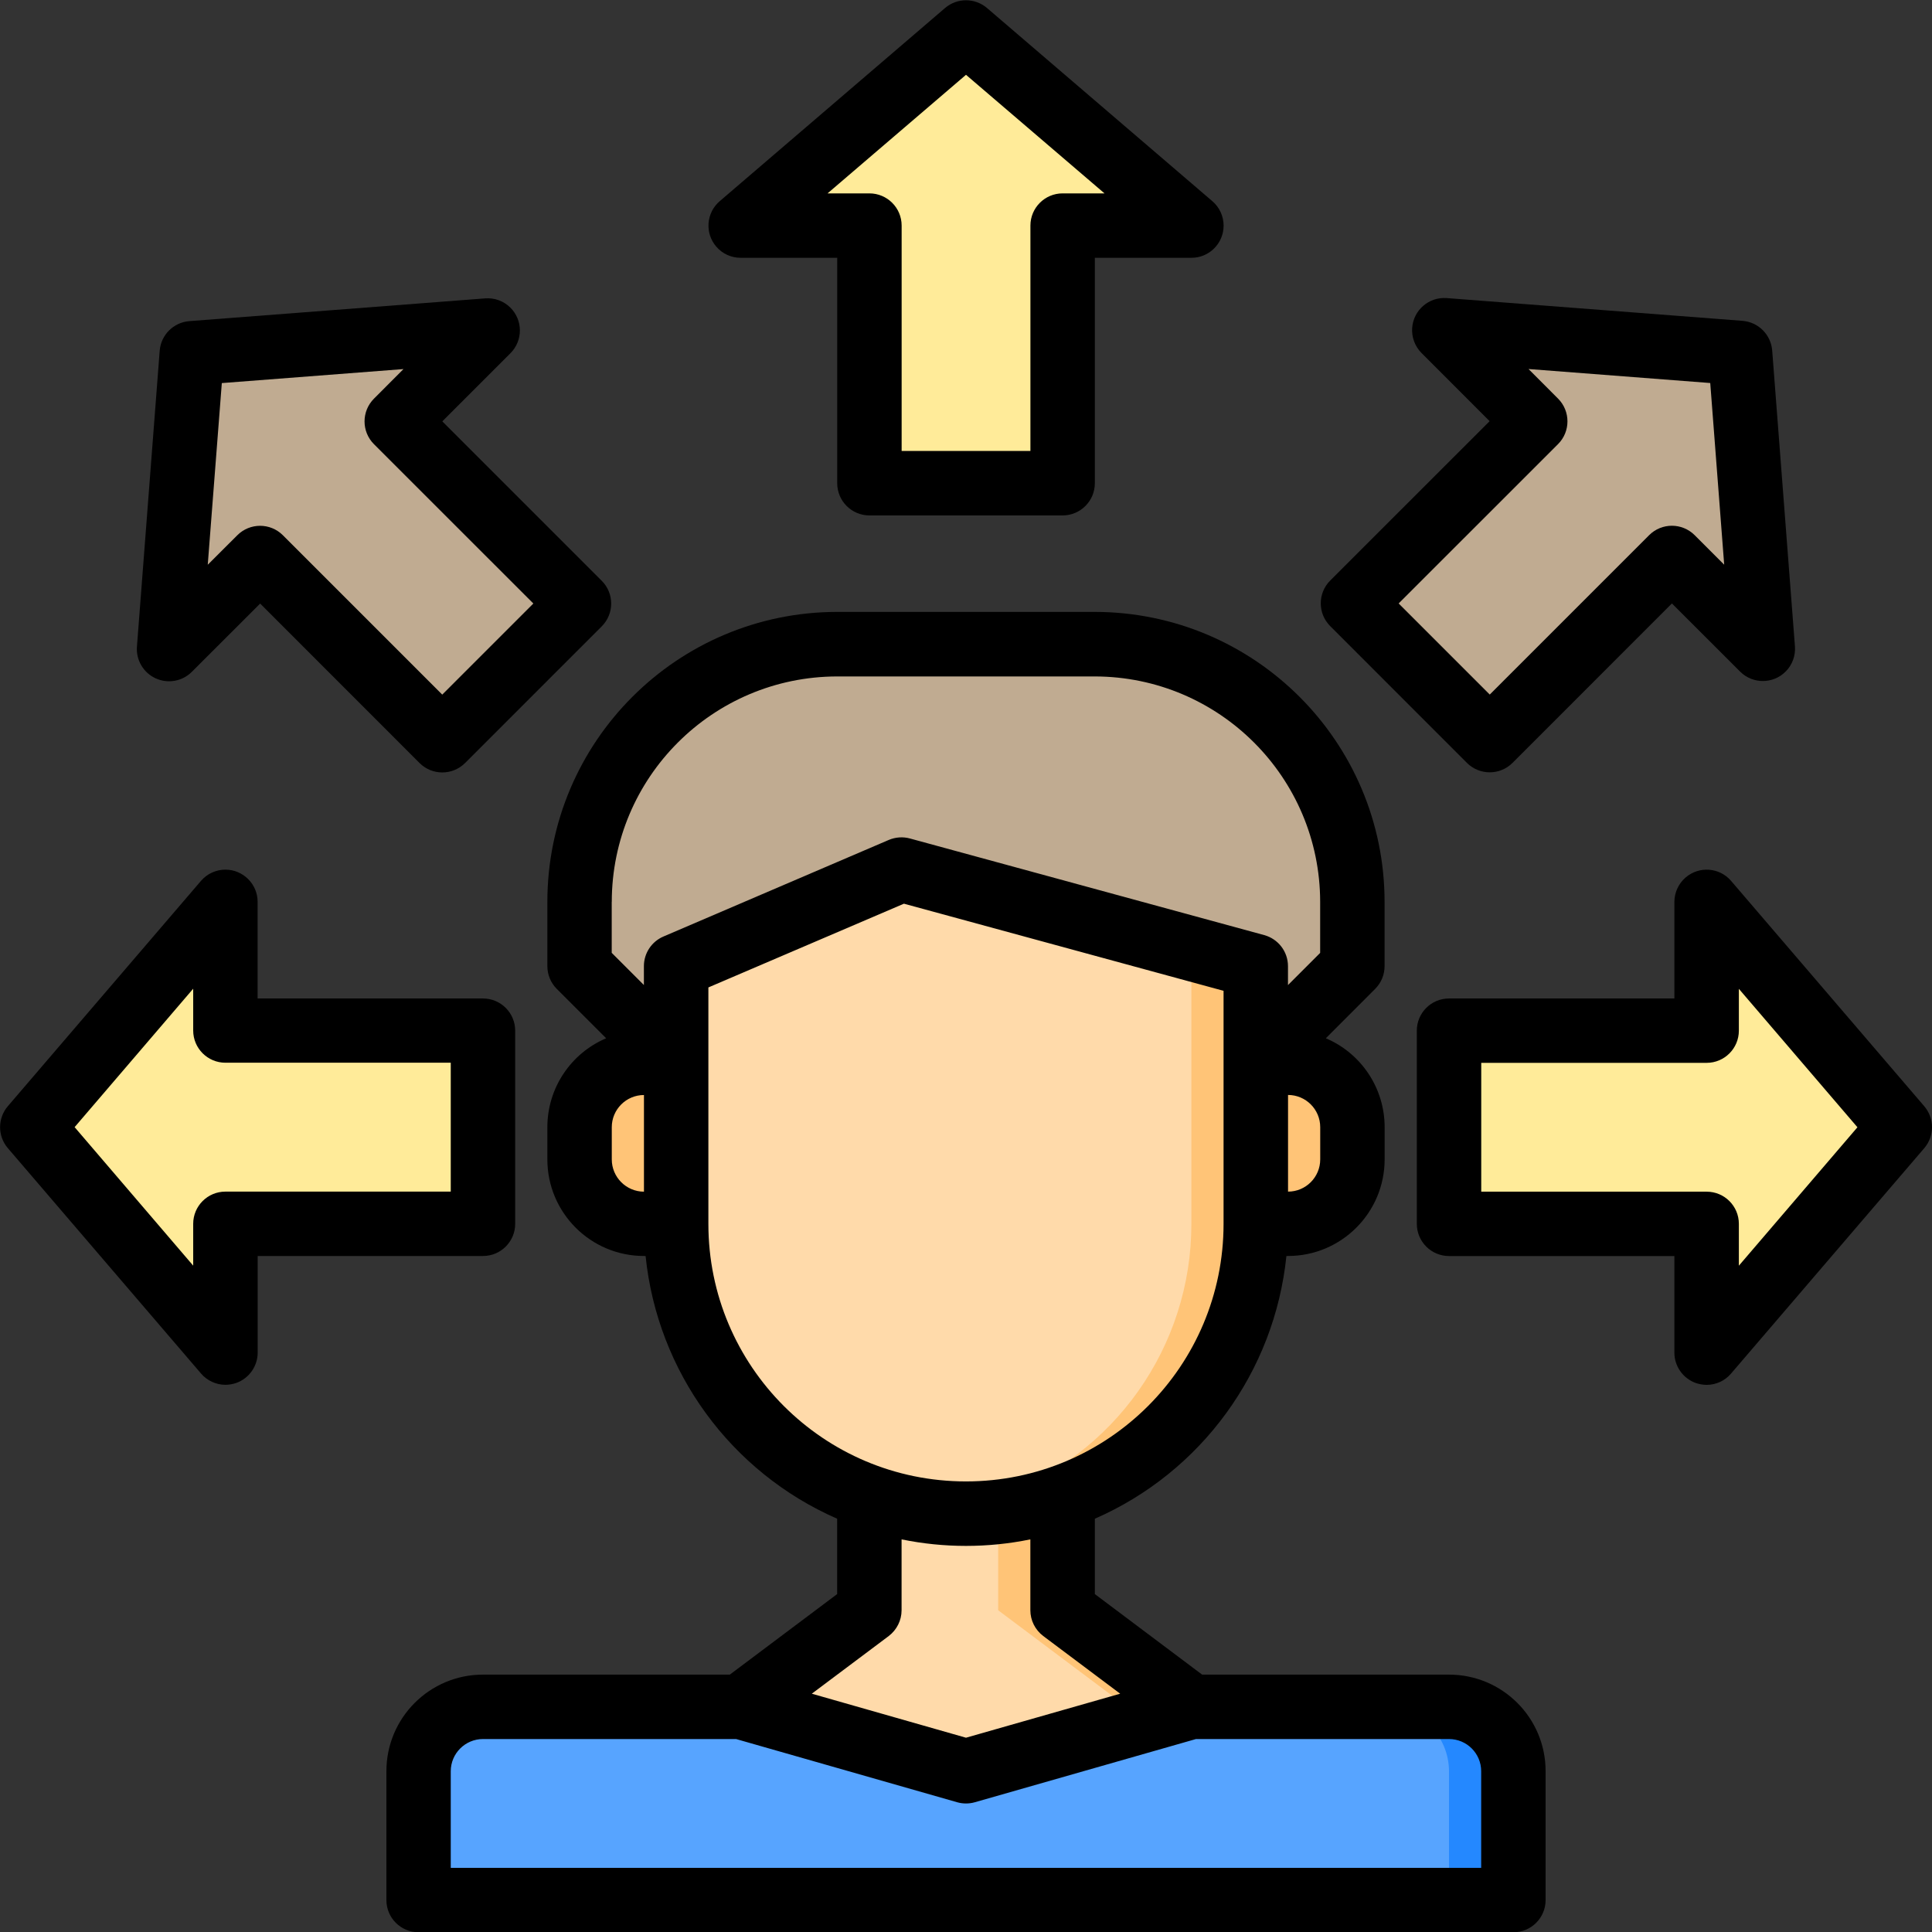
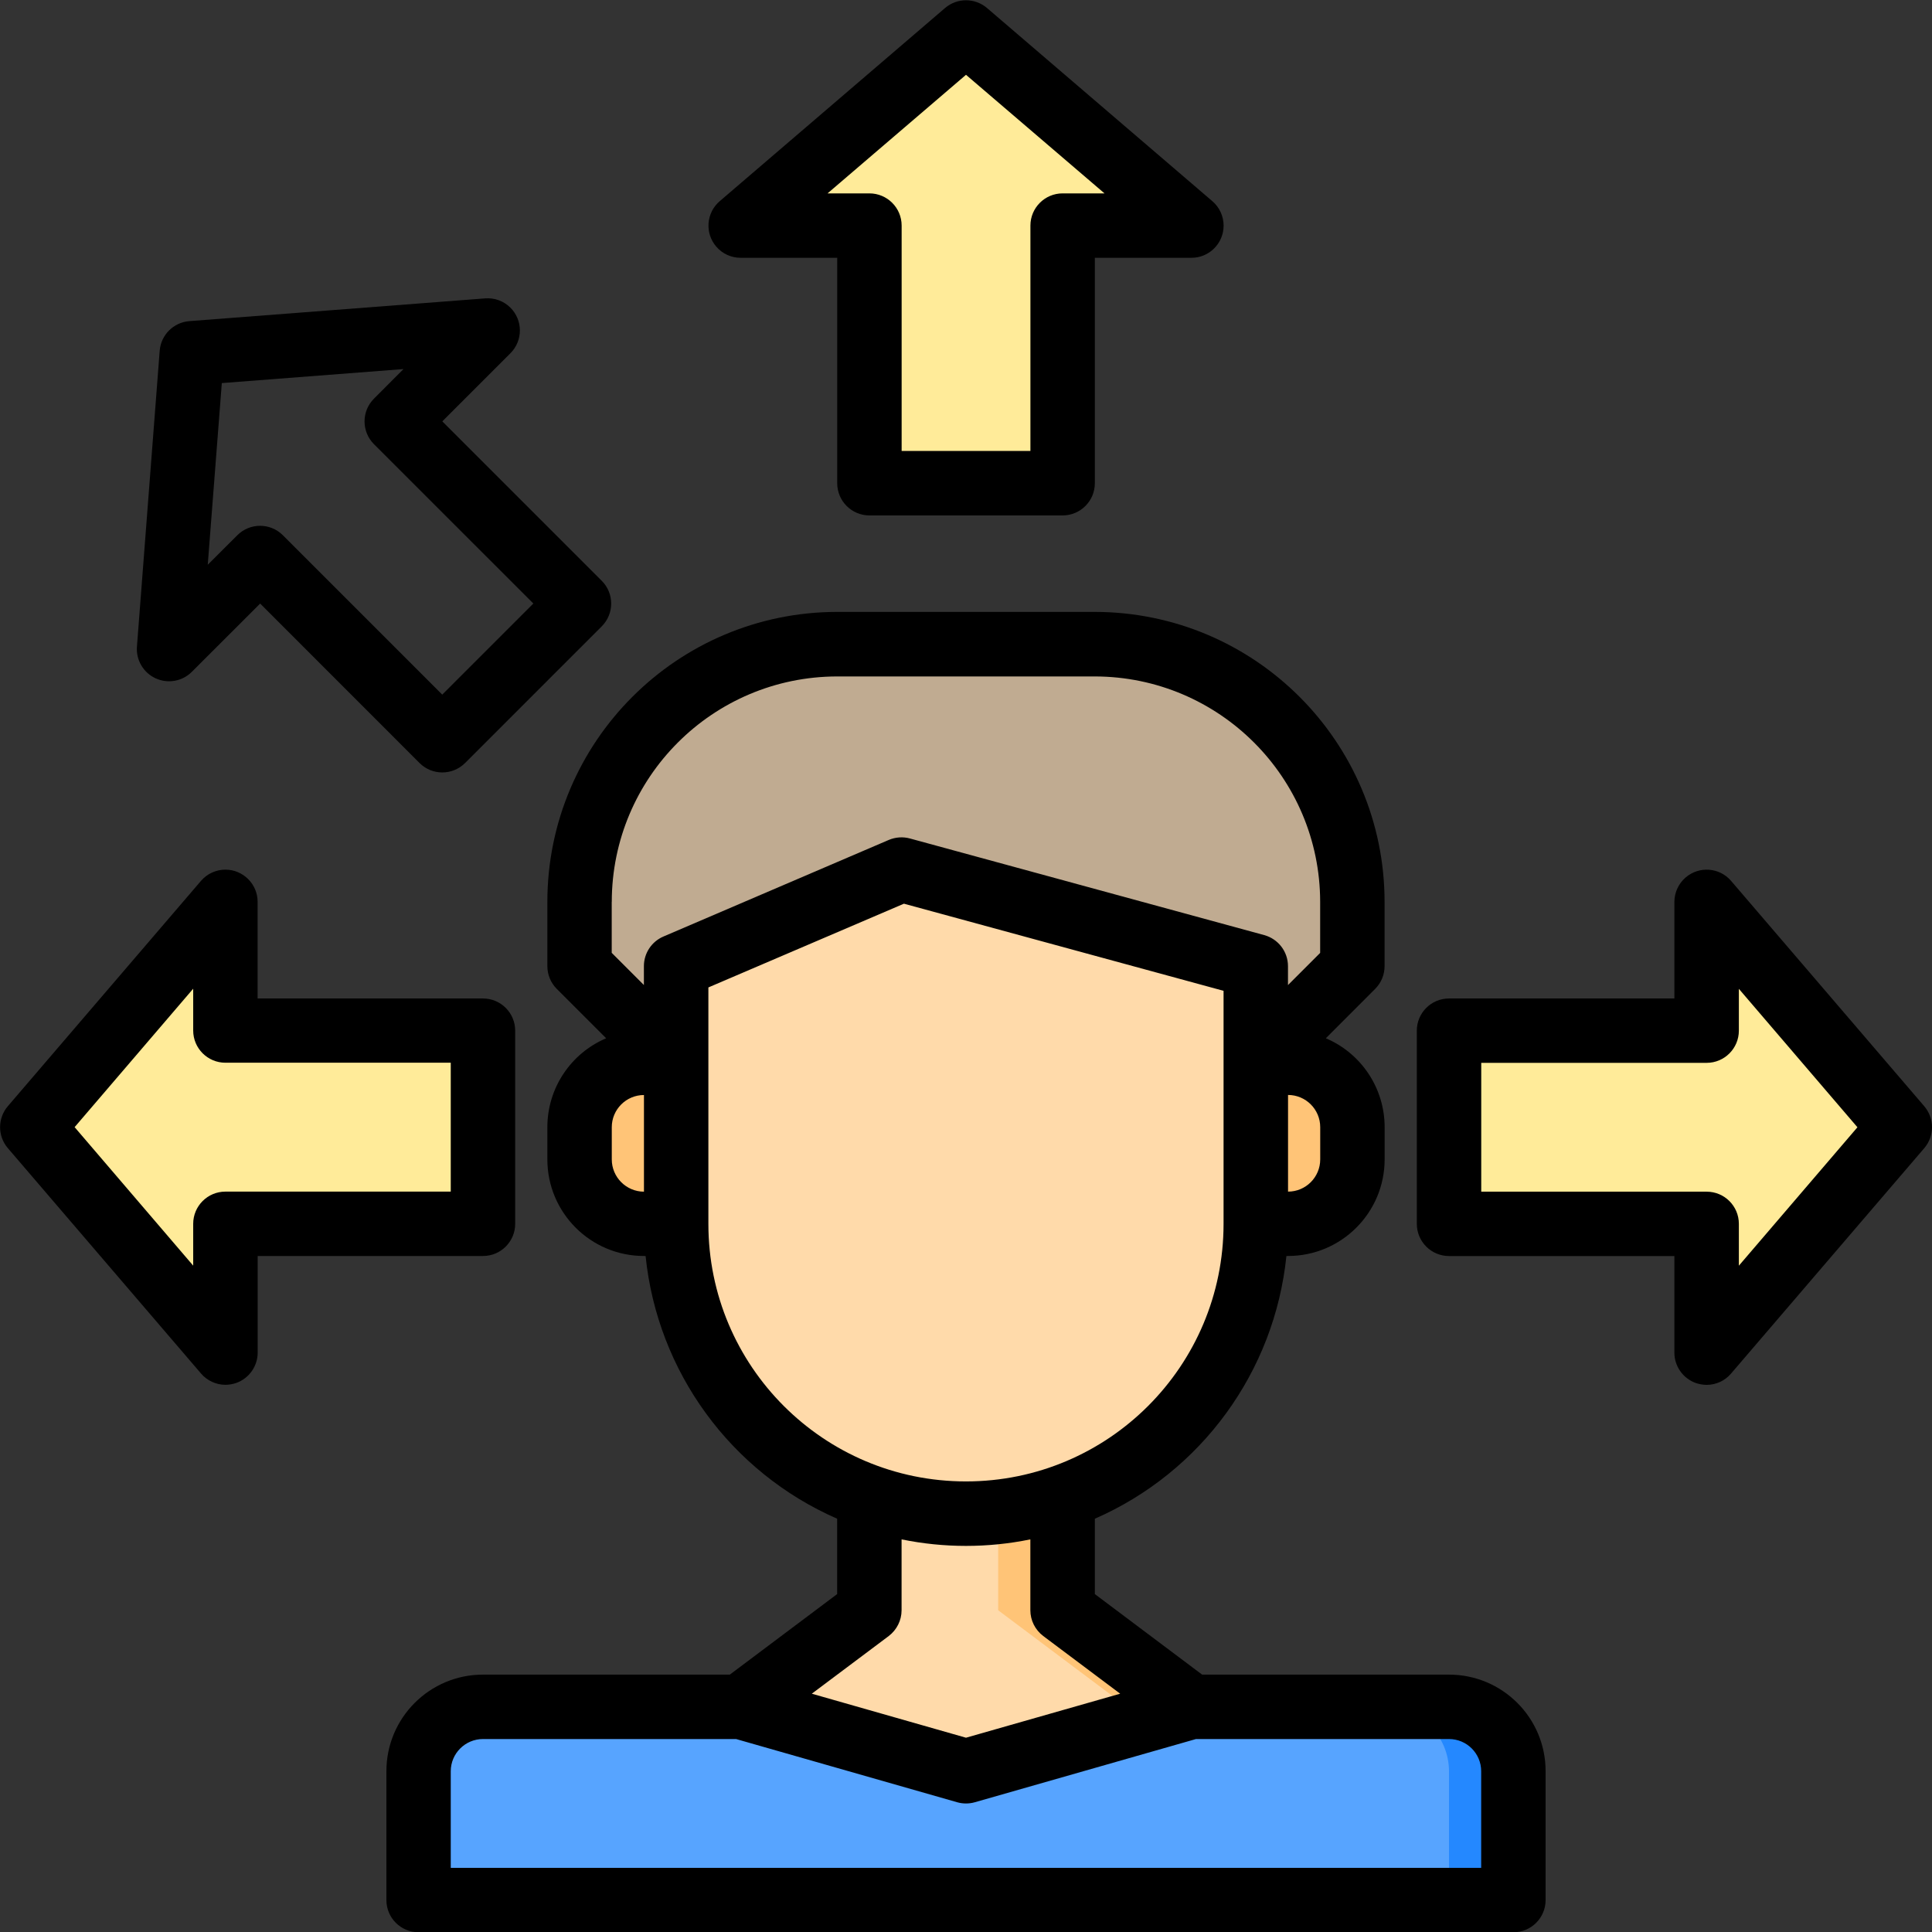
<svg xmlns="http://www.w3.org/2000/svg" version="1.1" id="Layer_1" x="0px" y="0px" width="32px" height="32px" viewBox="240 240 32 32" enable-background="new 240 240 32 32" xml:space="preserve">
  <rect x="240" y="240" width="32" height="32" fill="#333333" stroke="none" />
  <g id="Choice">
    <path fill="#FFEB99" d="M268.268,254.937l3.199,3.733l-3.199,3.733v-2.133H264v-3.2h4.268V254.937z" />
-     <path fill="#C0AB91" d="M268.822,245.849l0.378,4.901l-1.509-1.509l-3.02,3.019l-2.261-2.261l3.019-3.019l-1.51-1.509   L268.822,245.849z" />
    <path fill="#57A4FF" d="M265.067,269.337v2.134h-18.134v-2.134c0.002-0.588,0.479-1.064,1.067-1.066h4.267l3.733,1.066l3.733-1.066   H264C264.589,268.272,265.065,268.749,265.067,269.337z" />
    <path fill="#FFC477" d="M262.4,258.67v0.533c-0.002,0.589-0.479,1.065-1.066,1.067H260.8v-2.667h0.534   C261.922,257.605,262.398,258.082,262.4,258.67z" />
    <path fill="#C0AB91" d="M262.4,254.937v1.067l-1.601,1.6v-1.6l-5.866-1.6l-3.734,1.6v1.6l-1.6-1.6v-1.067   c0-2.356,1.911-4.267,4.267-4.267h4.267C260.49,250.67,262.4,252.58,262.4,254.937z" />
    <path fill="#FFDAAA" d="M260.8,256.003v4.267c0.002,2.034-1.281,3.848-3.2,4.522c-1.034,0.37-2.165,0.37-3.2,0   c-1.919-0.675-3.202-2.488-3.2-4.522v-4.267l3.734-1.6L260.8,256.003z" />
    <path fill="#FFEB99" d="M259.733,243.736H257.6v4.267h-3.2v-4.267h-2.133l3.733-3.2L259.733,243.736z" />
    <path fill="#FFDAAA" d="M259.733,268.271L256,269.337l-3.733-1.066l2.133-1.6v-1.878c1.035,0.37,2.166,0.37,3.2,0v1.878   L259.733,268.271z" />
    <path fill="#2488FF" d="M265.067,269.337v2.134H264v-2.134c-0.002-0.588-0.479-1.064-1.066-1.066H264   C264.589,268.272,265.065,268.749,265.067,269.337z" />
    <g>
-       <path fill="#FFC477" d="M260.8,256.003v4.267c0.002,2.034-1.281,3.848-3.2,4.522c-0.513,0.185-1.054,0.278-1.6,0.277    c-0.178,0-0.356-0.011-0.533-0.032c0.364-0.038,0.722-0.12,1.066-0.245c1.919-0.675,3.202-2.488,3.2-4.522v-4.267l-5.216-1.424    l0.417-0.176L260.8,256.003z" />
      <path fill="#FFC477" d="M259.733,268.271L256,269.337l-0.533-0.154l3.2-0.912l-2.134-1.6v-1.633    c0.364-0.038,0.723-0.12,1.066-0.245v1.878L259.733,268.271z" />
      <path fill="#FFC477" d="M251.2,257.604v2.667h-0.533c-0.588-0.002-1.065-0.479-1.067-1.067v-0.533    c0.002-0.588,0.479-1.064,1.067-1.066H251.2z" />
    </g>
-     <path fill="#C0AB91" d="M249.589,249.998l-2.262,2.261l-3.019-3.019l-1.509,1.509l0.378-4.901l4.901-0.379l-1.509,1.509   L249.589,249.998z" />
    <path fill="#FFEB99" d="M248,257.07v3.2h-4.267v2.133l-3.2-3.733l3.2-3.733v2.134H248z" />
    <path d="M264,267.737h-4.089l-1.777-1.334v-1.248c1.765-0.772,2.977-2.436,3.173-4.352h0.027c0.883,0,1.6-0.717,1.6-1.601v-0.533   c0-0.642-0.384-1.221-0.974-1.472l0.817-0.818c0.1-0.1,0.156-0.235,0.156-0.377v-1.067c-0.003-2.649-2.15-4.797-4.8-4.8h-4.267   c-2.65,0.003-4.797,2.15-4.8,4.8v1.067c0,0.142,0.056,0.277,0.156,0.377l0.818,0.818c-0.59,0.251-0.974,0.83-0.974,1.472v0.533   c0,0.884,0.716,1.601,1.6,1.601h0.027c0.196,1.916,1.408,3.579,3.173,4.352v1.248l-1.778,1.334H248c-0.884,0-1.6,0.716-1.6,1.6   v2.134c0,0.295,0.239,0.533,0.533,0.533h18.134c0.294,0,0.533-0.238,0.533-0.533v-2.134   C265.601,268.453,264.884,267.737,264,267.737z M261.867,259.203c0,0.295-0.239,0.534-0.533,0.534v-1.601   c0.294,0,0.533,0.239,0.533,0.533V259.203z M250.133,254.937c0.002-2.061,1.672-3.73,3.733-3.733h4.267   c2.061,0.003,3.73,1.673,3.733,3.733v0.846l-0.533,0.533v-0.313c0-0.241-0.161-0.451-0.394-0.515l-5.867-1.6   c-0.116-0.032-0.24-0.023-0.351,0.024l-3.733,1.6c-0.196,0.084-0.323,0.277-0.323,0.49v0.313l-0.533-0.533V254.937z    M250.133,259.203v-0.533c0-0.294,0.239-0.533,0.533-0.533v1.601C250.372,259.737,250.133,259.498,250.133,259.203z    M251.733,260.271v-3.916l3.239-1.387l5.294,1.443v3.859c0,2.356-1.91,4.267-4.267,4.267S251.733,262.627,251.733,260.271z    M254.72,267.098c0.134-0.102,0.213-0.26,0.213-0.427v-1.174c0.704,0.144,1.429,0.144,2.133,0v1.174   c0,0.167,0.079,0.325,0.214,0.427l1.274,0.955L256,268.782l-2.554-0.729L254.72,267.098z M264.533,270.938h-17.067v-1.601   c0-0.294,0.239-0.533,0.534-0.533h4.192l3.662,1.047c0.095,0.027,0.197,0.027,0.292,0l3.663-1.047H264   c0.295,0,0.533,0.239,0.533,0.533V270.938z" />
    <path d="M252.267,244.27h1.6v3.734c0,0.294,0.239,0.533,0.533,0.533h3.2c0.295,0,0.534-0.239,0.534-0.533v-3.734h1.6   c0.295,0,0.533-0.239,0.533-0.534c-0.001-0.155-0.068-0.303-0.187-0.404l-3.733-3.2c-0.2-0.17-0.494-0.17-0.693,0l-3.733,3.2   c-0.224,0.192-0.25,0.529-0.058,0.752C251.963,244.202,252.111,244.27,252.267,244.27L252.267,244.27z M256,241.239l2.294,1.964   H257.6c-0.294,0-0.533,0.239-0.533,0.533v3.733h-2.133v-3.733c0-0.294-0.239-0.533-0.534-0.533h-0.693L256,241.239z" />
    <path d="M242.577,251.235c0.203,0.093,0.442,0.051,0.6-0.107l1.132-1.131l2.64,2.641c0.208,0.208,0.546,0.208,0.754,0l2.264-2.264   c0.208-0.208,0.208-0.546,0-0.754l-2.641-2.641l1.131-1.131c0.207-0.21,0.205-0.547-0.005-0.754   c-0.109-0.108-0.26-0.164-0.414-0.152l-4.902,0.377c-0.262,0.02-0.471,0.229-0.491,0.491l-0.377,4.902   C242.252,250.933,242.375,251.142,242.577,251.235L242.577,251.235z M243.674,246.345l3.009-0.232l-0.489,0.49   c-0.208,0.208-0.208,0.546,0,0.754l2.64,2.639l-1.509,1.509l-2.64-2.64c-0.208-0.208-0.546-0.208-0.754,0l-0.49,0.489   L243.674,246.345z" />
    <path d="M248.533,260.271v-3.2c0-0.295-0.239-0.533-0.533-0.533h-3.733v-1.601c0-0.294-0.24-0.533-0.534-0.533   c-0.155,0-0.303,0.068-0.404,0.186l-3.2,3.733c-0.17,0.2-0.17,0.494,0,0.693l3.2,3.733c0.101,0.119,0.249,0.187,0.405,0.188   c0.063-0.001,0.126-0.012,0.185-0.033c0.209-0.078,0.349-0.277,0.349-0.501v-1.6H248   C248.294,260.804,248.533,260.564,248.533,260.271L248.533,260.271z M247.466,259.737h-3.733c-0.294,0-0.533,0.238-0.533,0.533   v0.693l-1.964-2.294l1.964-2.293v0.693c0,0.294,0.239,0.533,0.533,0.533h3.733V259.737z" />
    <path d="M271.872,258.323l-3.2-3.733c-0.191-0.223-0.528-0.249-0.752-0.057c-0.118,0.101-0.186,0.249-0.187,0.404v1.601H264   c-0.294,0-0.533,0.238-0.533,0.533v3.2c0,0.294,0.239,0.533,0.533,0.533h3.733v1.6c0,0.224,0.14,0.423,0.349,0.501   c0.06,0.021,0.122,0.032,0.186,0.033c0.155-0.001,0.303-0.068,0.404-0.188l3.2-3.733   C272.043,258.817,272.043,258.523,271.872,258.323L271.872,258.323z M268.801,260.964v-0.693c0-0.295-0.239-0.533-0.533-0.533   h-3.734v-2.134h3.734c0.294,0,0.533-0.239,0.533-0.533v-0.693l1.964,2.293L268.801,260.964z" />
-     <path d="M264.297,252.636c0.209,0.208,0.546,0.208,0.755,0l2.64-2.641l1.132,1.131c0.209,0.207,0.547,0.205,0.754-0.005   c0.108-0.109,0.163-0.26,0.152-0.413l-0.377-4.903c-0.021-0.262-0.229-0.47-0.491-0.491l-4.902-0.377   c-0.294-0.021-0.549,0.2-0.57,0.494c-0.011,0.153,0.045,0.304,0.152,0.413l1.131,1.132l-2.641,2.64   c-0.208,0.208-0.208,0.546,0,0.754L264.297,252.636z M265.806,247.356c0.208-0.208,0.208-0.546,0-0.754l-0.489-0.49l3.01,0.232   l0.231,3.009l-0.489-0.489c-0.209-0.208-0.546-0.208-0.754,0l-2.64,2.64l-1.509-1.509L265.806,247.356z" />
  </g>
</svg>